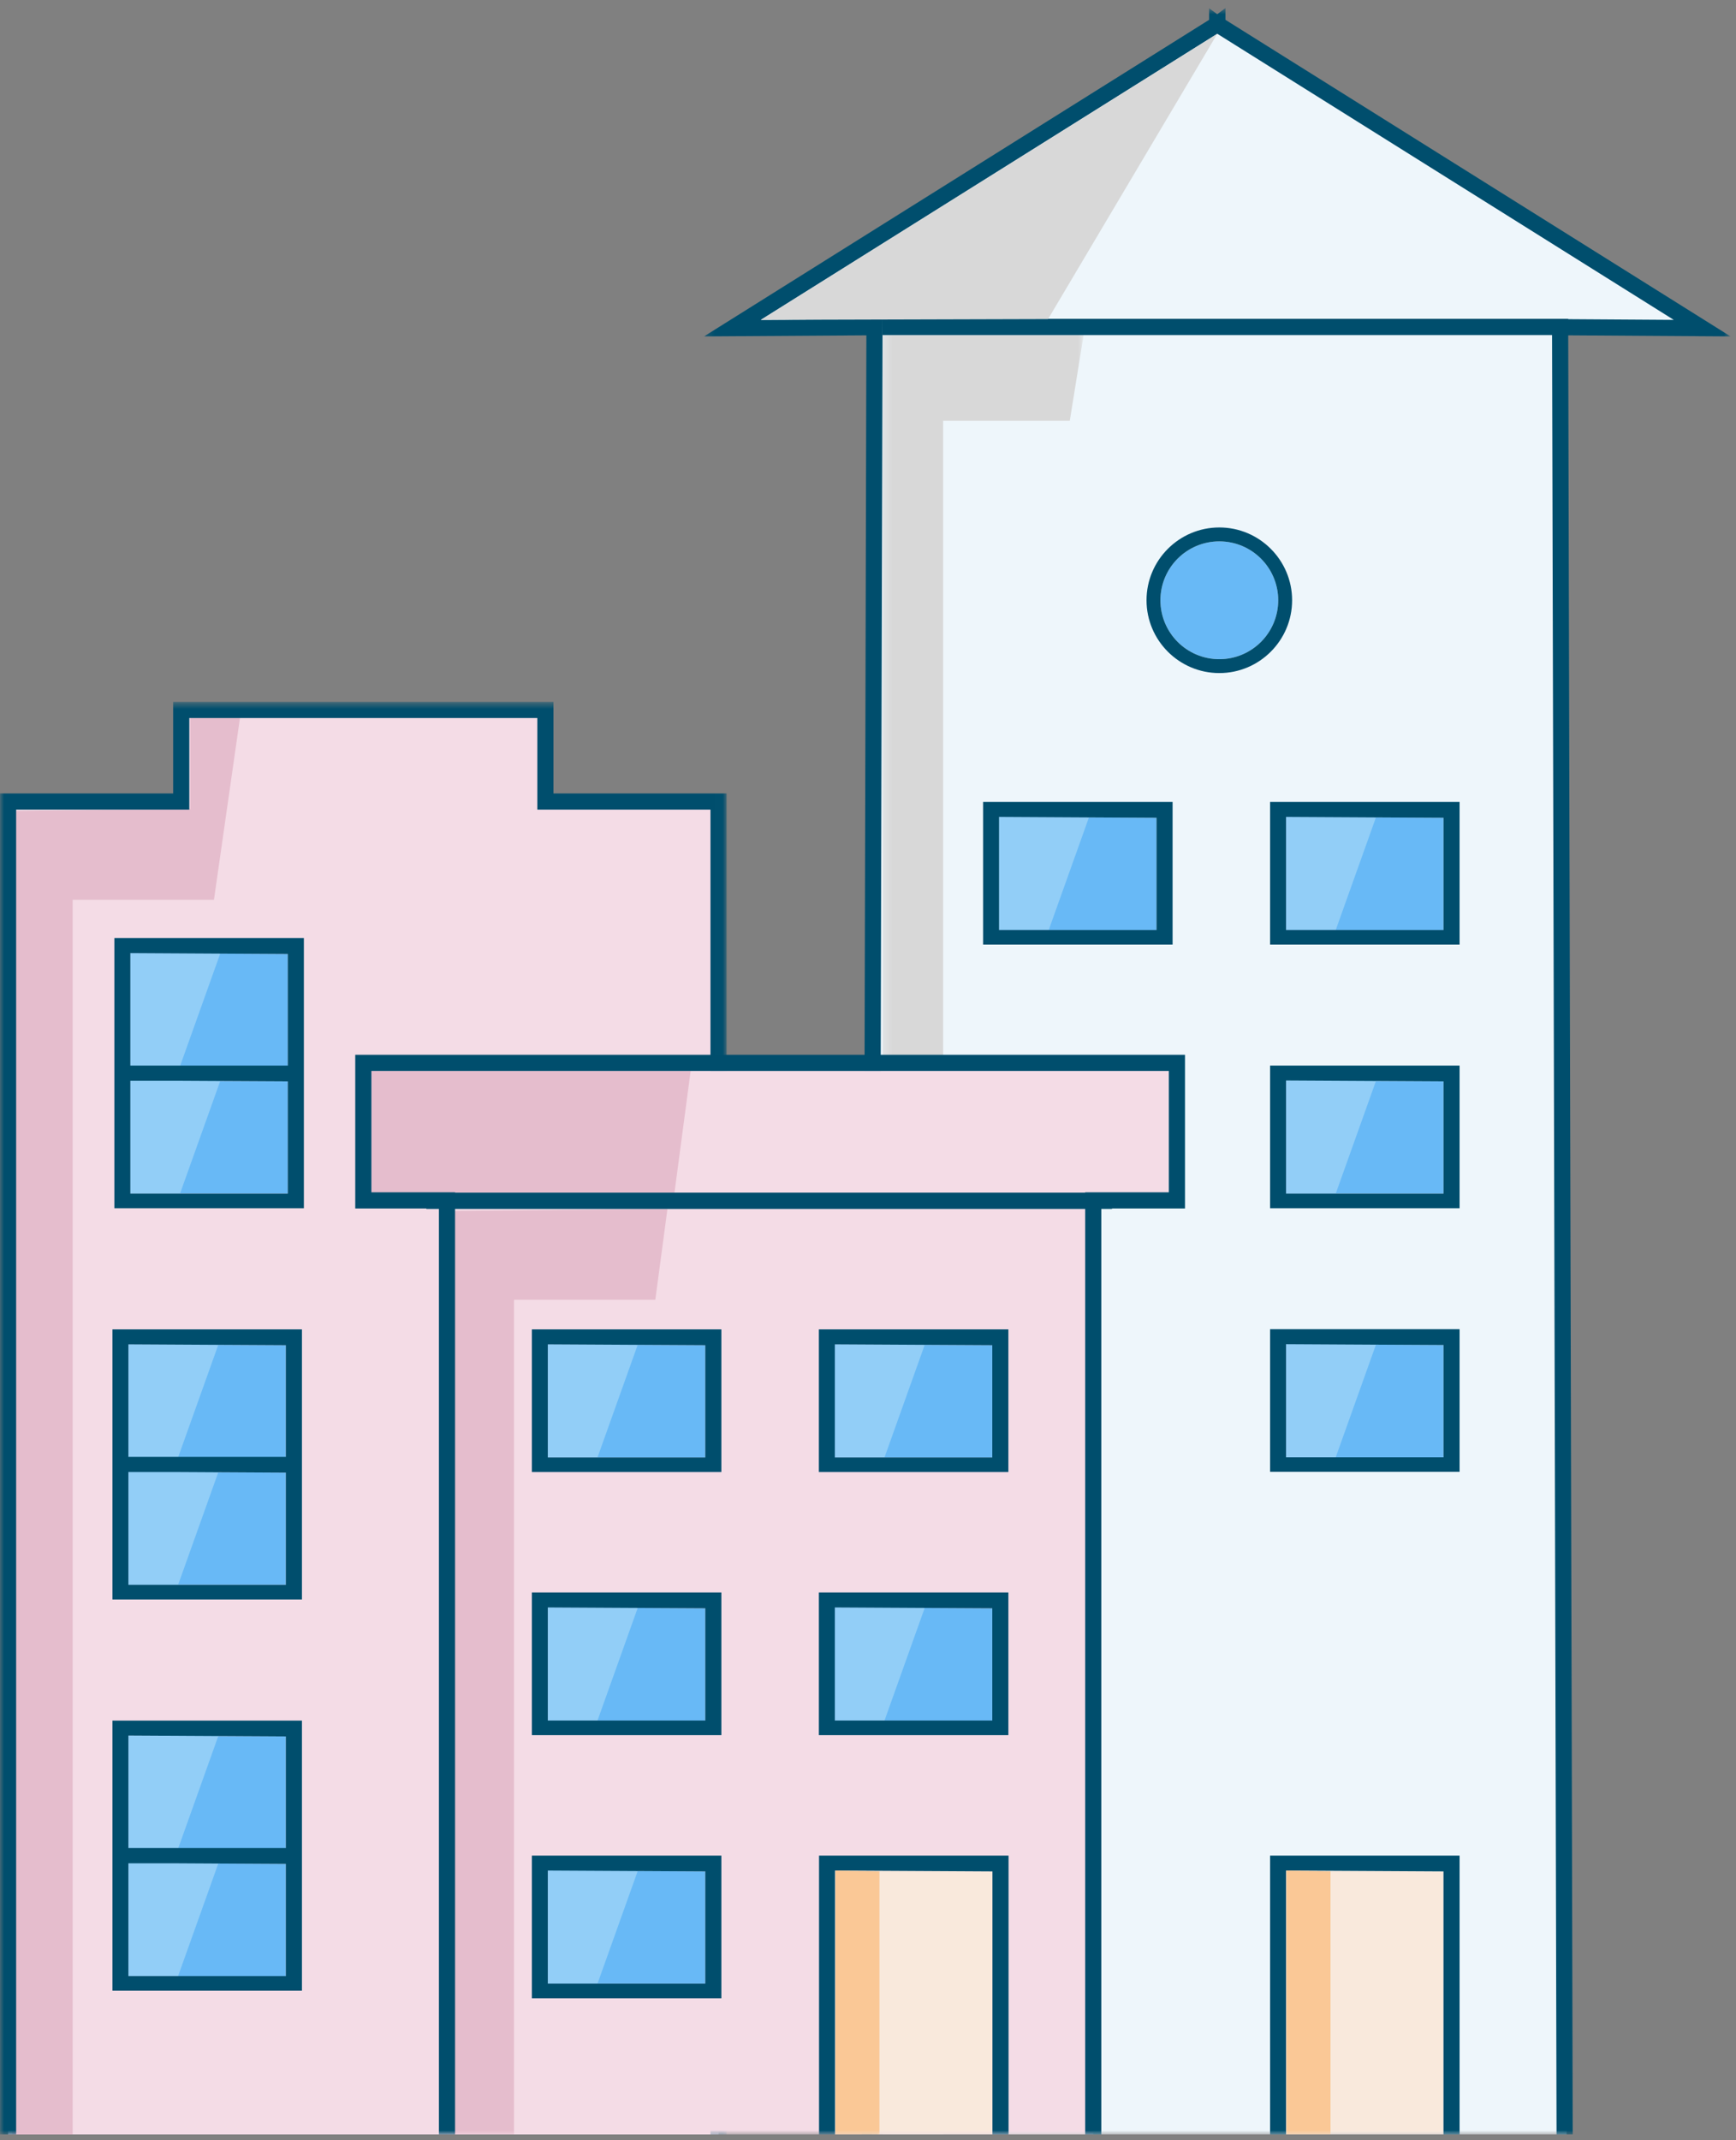
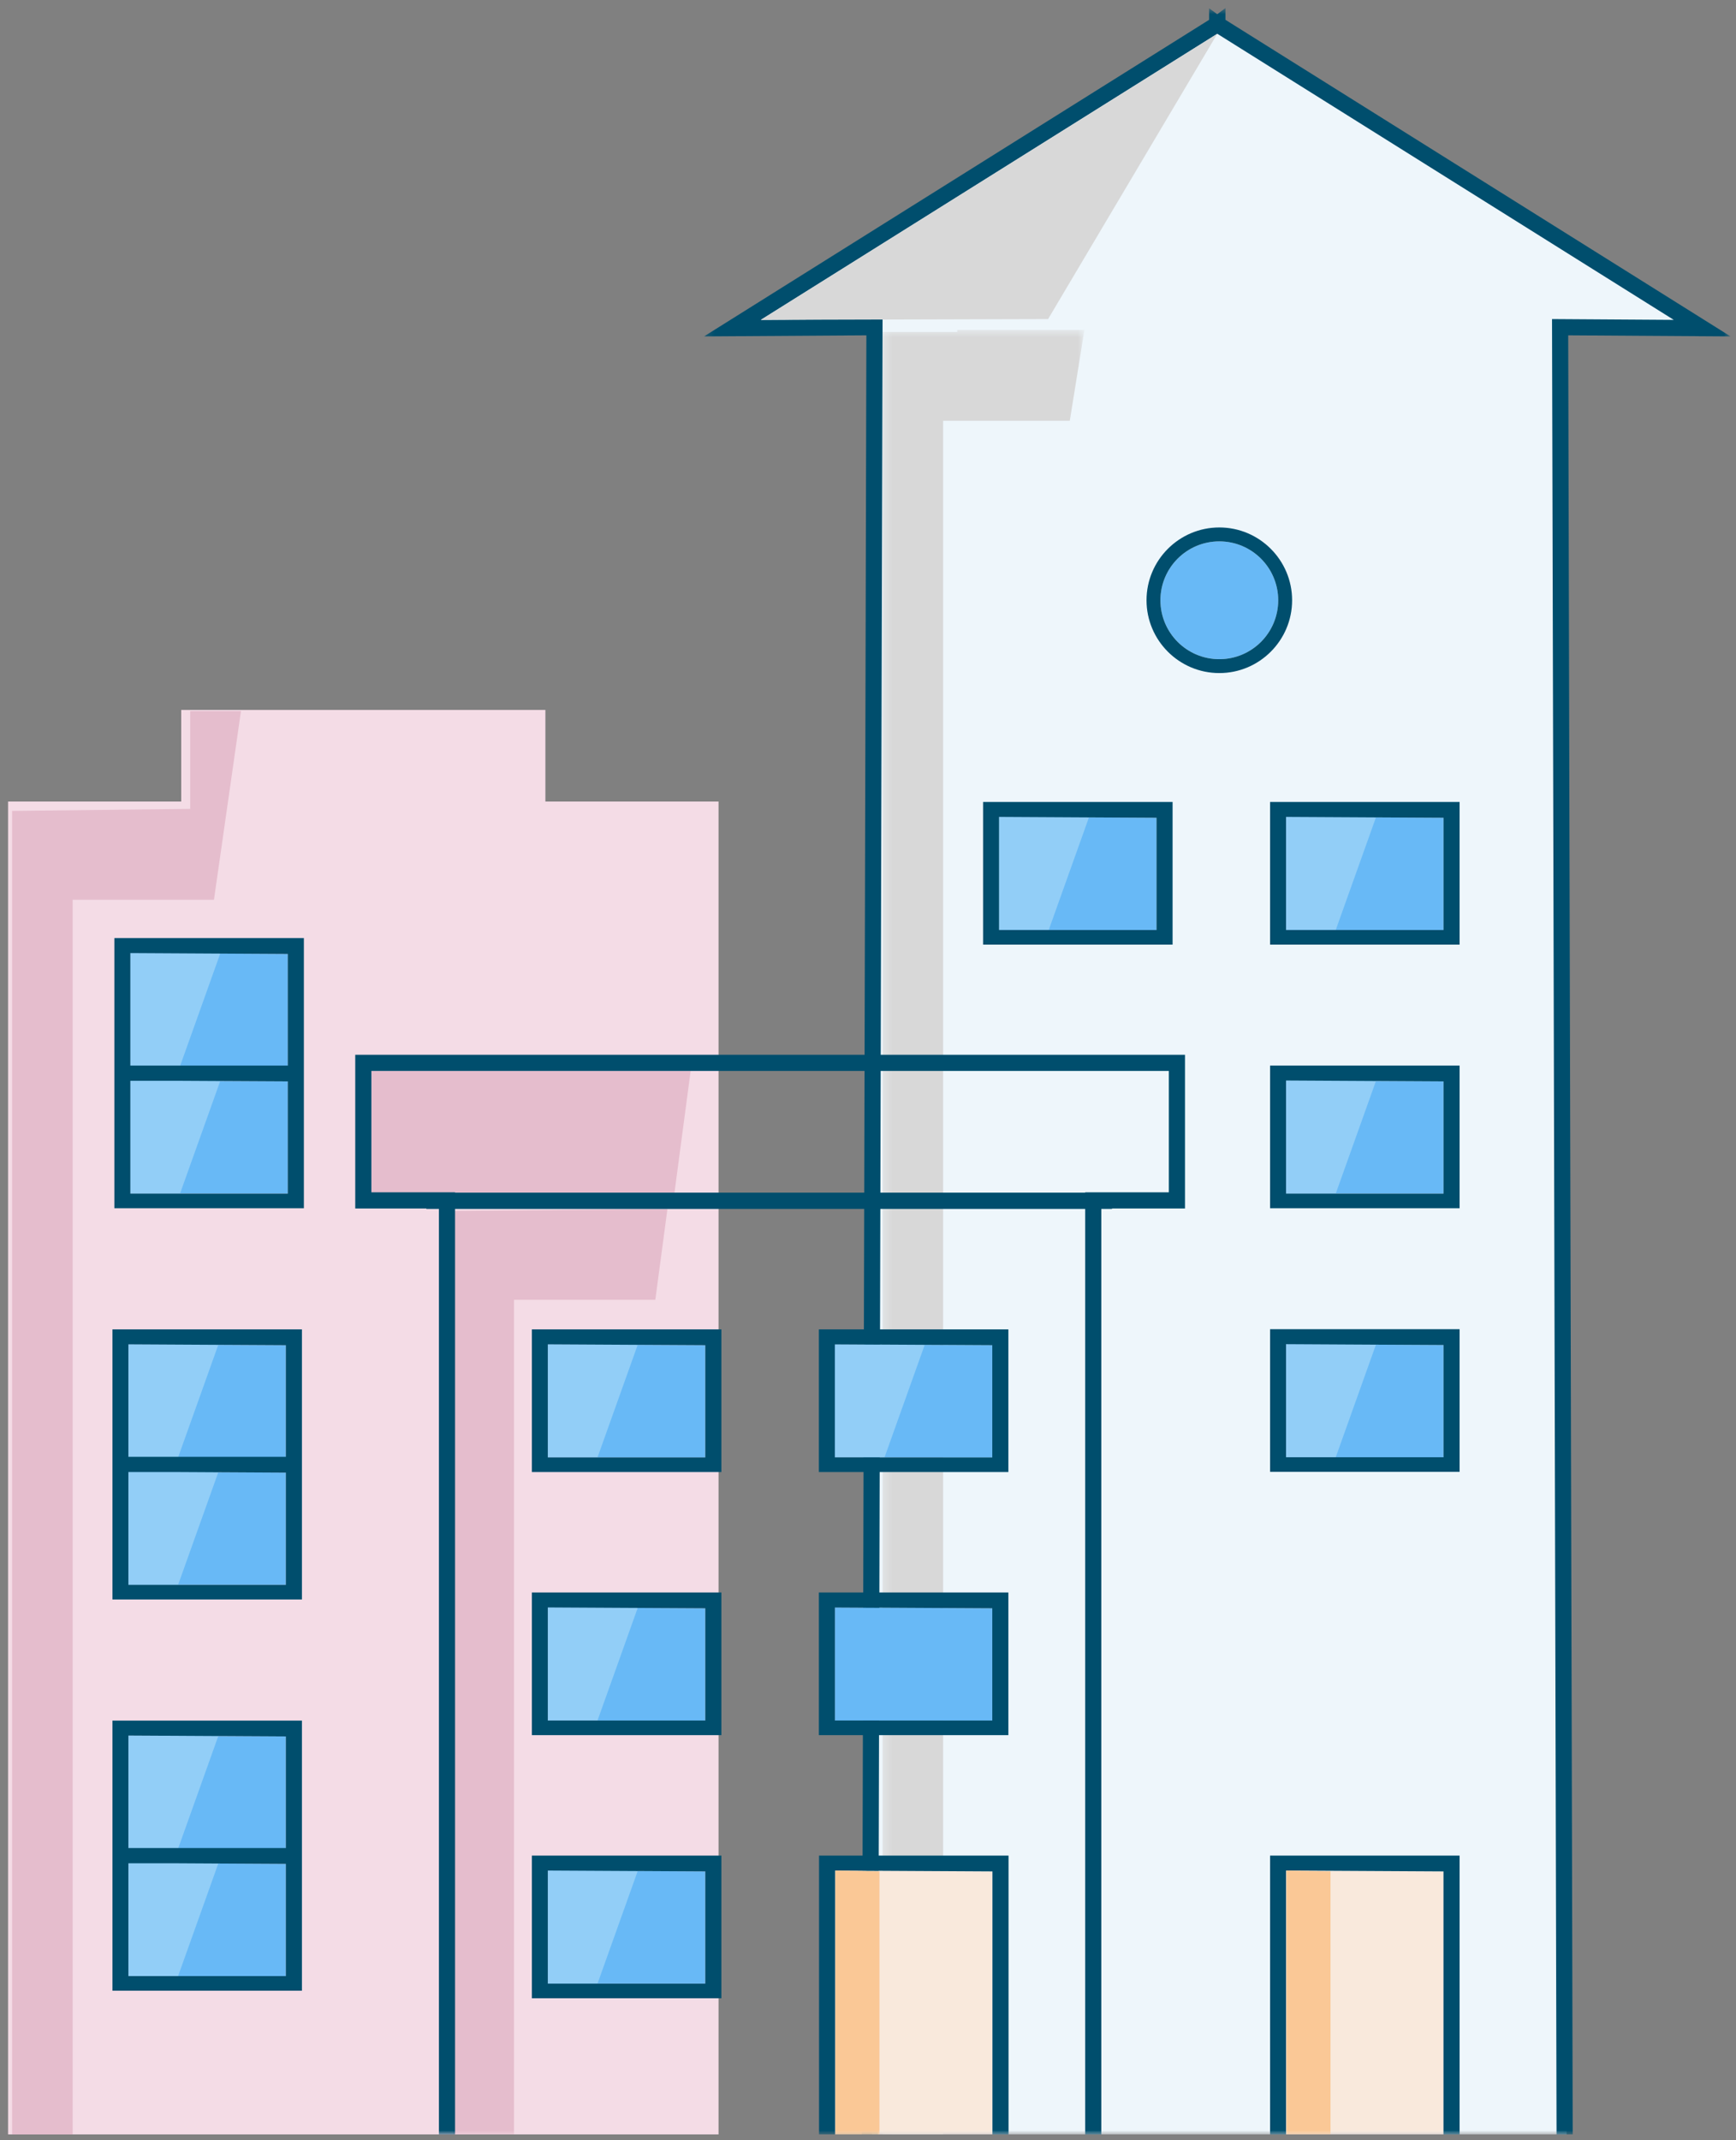
<svg xmlns="http://www.w3.org/2000/svg" xmlns:xlink="http://www.w3.org/1999/xlink" width="215px" height="265px" viewBox="0 0 215 265" version="1.1">
  <rect x="0" y="0" width="215" height="265" fill="#808080" stroke="none" />
  <title>illu_hochhaeuser_polychrome</title>
  <defs>
    <polygon id="path-1" points="0.959 0.723 121.061 0.723 121.061 262 0.959 262" />
    <polygon id="path-3" points="0.303 0.576 25.302 0.576 25.302 224 0.303 224" />
    <polygon id="path-5" points="0 0.63 89.991 0.63 89.991 178 0 178" />
    <polygon id="path-7" points="0.192 0.728 127.326 0.728 127.326 264 0.192 264" />
    <polygon id="path-9" points="0.995 0.327 101.759 0.327 101.759 133 0.995 133" />
    <polygon id="path-11" points="0 264 214.326 264 214.326 0.728 0 0.728" />
  </defs>
  <g id="Symbols" stroke="none" stroke-width="1" fill="none" fill-rule="evenodd">
    <g id="Group-76">
      <polygon id="Fill-1" fill="#F4DCE6" points="22.445 87.903 22.445 99.243 1 99.243 1 264.272 88.991 264.272 88.991 99.243 67.546 99.243 67.546 87.903" />
      <polygon id="Fill-2" fill="#E5BDCD" points="23.558 88.042 23.558 100.152 1.5 100.403 1.5 264.272 8.999 264.272 8.999 111.402 26.498 111.402 29.842 88.042" />
      <g id="Group-75" transform="translate(0, 0.272)">
        <g id="Group-5" transform="translate(90, 2)">
          <mask id="mask-2" fill="white">
            <use xlink:href="#path-1" />
          </mask>
          <g id="Clip-4" />
          <path d="M121.061,38.358 C121.061,38.358 61.435,0.996 61.019,0.736 L61.019,0.723 L61.01,0.73 C61.01,0.73 60.999,0.723 60.999,0.723 L60.999,0.736 C60.584,0.996 0.959,38.358 0.959,38.358 L18.552,38.242 L17.988,262.001 L104.031,262.001 L103.468,38.242 L121.061,38.358 Z" id="Fill-3" fill="#EEF6FB" mask="url(#mask-2)" />
        </g>
        <g id="Group-8" transform="translate(109, 40)">
          <mask id="mask-4" fill="white">
            <use xlink:href="#path-3" />
          </mask>
          <g id="Clip-7" />
          <polygon id="Fill-6" fill="#D8D8D8" mask="url(#mask-4)" points="23.491 11.826 25.302 0.576 9.553 0.576 9.553 0.826 0.303 0.826 0.303 224.001 7.803 224.001 7.803 11.826" />
        </g>
        <g id="Group-11" transform="translate(0, 86)">
          <mask id="mask-6" fill="white">
            <use xlink:href="#path-5" />
          </mask>
          <g id="Clip-10" />
-           <polygon id="Fill-9" fill="#004E6D" mask="url(#mask-6)" points="2 178 2 13.97 23.445 13.97 23.445 2.63 66.546 2.63 66.546 13.97 87.991 13.97 87.991 178 89.991 178 89.991 11.97 68.546 11.97 68.546 0.63 21.445 0.63 21.445 11.97 0 11.97 0 178" />
        </g>
        <g id="Group-14" transform="translate(87, 0)">
          <mask id="mask-8" fill="white">
            <use xlink:href="#path-7" />
          </mask>
          <g id="Clip-13" />
          <path d="M19.742,264 L21.742,264 L22.304,39.234 L7.224,39.334 C18.582,32.218 58.708,7.074 63.759,3.909 C68.805,7.071 108.935,32.217 120.294,39.334 L105.215,39.234 L105.776,264 L107.776,264 L107.22,41.248 L127.326,41.381 L124.341,39.51 C124.341,39.51 70.389,5.703 64.769,2.182 L64.769,0.728 L63.752,1.487 L62.749,0.756 L62.749,2.182 C57.13,5.703 3.178,39.51 3.178,39.51 L0.192,41.381 L20.299,41.248 L19.742,264 Z" id="Fill-12" fill="#004E6D" mask="url(#mask-8)" />
        </g>
        <g id="Group-17" transform="translate(44, 131)">
          <mask id="mask-10" fill="white">
            <use xlink:href="#path-9" />
          </mask>
          <g id="Clip-16" />
-           <polygon id="Fill-15" fill="#F4DCE6" mask="url(#mask-10)" points="101.759 0.327 0.995 0.327 0.995 17.357 11.357 17.357 11.357 133.001 91.397 133.001 91.397 17.357 101.759 17.357" />
        </g>
        <mask id="mask-12" fill="white">
          <use xlink:href="#path-11" />
        </mask>
        <g id="Clip-19" />
-         <polygon id="Fill-18" fill="#004E6D" mask="url(#mask-12)" points="109.303 41.215 194.22 41.215 194.22 39.202 109.303 39.202" />
        <path d="M158.303,74.05 C158.303,78.078 155.038,81.343 151.01,81.343 C146.982,81.343 143.717,78.078 143.717,74.05 C143.717,70.023 146.982,66.757 151.01,66.757 C155.038,66.757 158.303,70.023 158.303,74.05" id="Fill-20" fill="#68B9F6" mask="url(#mask-12)" />
        <path d="M151.01,65.036 C146.039,65.036 141.995,69.08 141.995,74.051 C141.995,79.021 146.039,83.065 151.01,83.065 C155.981,83.065 160.025,79.021 160.025,74.051 C160.025,69.08 155.981,65.036 151.01,65.036 M151.01,66.758 C155.038,66.758 158.303,70.023 158.303,74.051 C158.303,78.079 155.038,81.345 151.01,81.345 C146.982,81.345 143.717,78.079 143.717,74.051 C143.717,70.023 146.982,66.758 151.01,66.758" id="Fill-21" fill="#004E6D" mask="url(#mask-12)" />
        <polygon id="Fill-22" fill="#68B9F6" mask="url(#mask-12)" points="143.229 114.874 123.729 114.874 123.729 100.874 143.229 100.984" />
        <polygon id="Fill-23" fill="#92CEF7" mask="url(#mask-12)" points="129.884 114.874 123.729 114.874 123.729 100.874 134.884 100.874" />
        <polygon id="Fill-24" fill="#68B9F6" mask="url(#mask-12)" points="178.773 114.874 159.274 114.874 159.274 100.874 178.773 100.984" />
        <polygon id="Fill-25" fill="#92CEF7" mask="url(#mask-12)" points="165.429 114.874 159.274 114.874 159.274 100.874 170.429 100.874" />
        <polygon id="Fill-26" fill="#68B9F6" mask="url(#mask-12)" points="87.346 212.753 67.846 212.753 67.846 198.753 87.346 198.863" />
        <polygon id="Fill-27" fill="#92CEF7" mask="url(#mask-12)" points="74.001 212.753 67.846 212.753 67.846 198.753 79.001 198.753" />
        <polygon id="Fill-28" fill="#68B9F6" mask="url(#mask-12)" points="122.891 212.753 103.392 212.753 103.392 198.753 122.891 198.863" />
-         <polygon id="Fill-29" fill="#92CEF7" mask="url(#mask-12)" points="109.546 212.753 103.391 212.753 103.391 198.753 114.546 198.753" />
        <polygon id="Fill-30" fill="#68B9F6" mask="url(#mask-12)" points="87.346 245.331 67.846 245.331 67.846 231.331 87.346 231.44" />
        <polygon id="Fill-31" fill="#92CEF7" mask="url(#mask-12)" points="74.001 245.331 67.846 245.331 67.846 231.331 79.001 231.331" />
        <polygon id="Fill-32" fill="#68B9F6" mask="url(#mask-12)" points="178.773 180.156 159.274 180.156 159.274 166.157 178.773 166.266" />
        <polygon id="Fill-33" fill="#92CEF7" mask="url(#mask-12)" points="165.429 180.156 159.274 180.156 159.274 166.157 170.429 166.157" />
        <polygon id="Fill-34" fill="#68B9F6" mask="url(#mask-12)" points="35.641 131.735 16.142 131.735 16.142 117.735 35.641 117.845" />
        <polygon id="Fill-35" fill="#92CEF7" mask="url(#mask-12)" points="22.296 131.735 16.141 131.735 16.141 117.735 27.296 117.735" />
        <polygon id="Fill-36" fill="#68B9F6" mask="url(#mask-12)" points="35.641 147.515 16.142 147.515 16.142 133.515 35.641 133.625" />
        <polygon id="Fill-37" fill="#92CEF7" mask="url(#mask-12)" points="22.296 147.515 16.141 147.515 16.141 133.515 27.296 133.515" />
        <polygon id="Fill-38" fill="#68B9F6" mask="url(#mask-12)" points="35.401 180.176 15.902 180.176 15.902 166.177 35.401 166.286" />
        <polygon id="Fill-39" fill="#92CEF7" mask="url(#mask-12)" points="22.057 180.176 15.902 180.176 15.902 166.177 27.057 166.177" />
        <polygon id="Fill-40" fill="#68B9F6" mask="url(#mask-12)" points="35.401 195.957 15.902 195.957 15.902 181.958 35.401 182.066" />
        <polygon id="Fill-41" fill="#92CEF7" mask="url(#mask-12)" points="22.057 195.957 15.902 195.957 15.902 181.958 27.057 181.958" />
        <polygon id="Fill-42" fill="#68B9F6" mask="url(#mask-12)" points="35.401 228.619 15.902 228.619 15.902 214.619 35.401 214.729" />
        <polygon id="Fill-43" fill="#92CEF7" mask="url(#mask-12)" points="22.057 228.619 15.902 228.619 15.902 214.619 27.057 214.619" />
        <polygon id="Fill-44" fill="#68B9F6" mask="url(#mask-12)" points="35.401 244.399 15.902 244.399 15.902 230.399 35.401 230.509" />
        <polygon id="Fill-45" fill="#92CEF7" mask="url(#mask-12)" points="22.057 244.399 15.902 244.399 15.902 230.399 27.057 230.399" />
        <polygon id="Fill-46" fill="#D8D8D8" mask="url(#mask-12)" points="150.759 3.91 129.802 39.235 94.224 39.335" />
        <polygon id="Fill-47" fill="#E5BDCD" mask="url(#mask-12)" points="81.16 160.661 82.66 149.411 56.161 149.661 56.161 264.001 63.661 264.001 63.661 160.661" />
        <polygon id="Fill-48" fill="#E5BDCD" mask="url(#mask-12)" points="83.534 147.398 45.996 147.398 45.996 132.327 85.534 132.327" />
        <polygon id="Fill-49" fill="#F9E9DC" mask="url(#mask-12)" points="122.912 264 103.413 264 103.413 231.33 122.912 231.44" />
        <polygon id="Fill-50" fill="#004E6D" mask="url(#mask-12)" points="103.413 264 103.413 231.33 122.912 231.44 122.912 264 124.906 264 124.906 229.478 101.436 229.478 101.436 264" />
        <polygon id="Fill-51" fill="#FAC896" mask="url(#mask-12)" points="108.919 264 103.467 264 103.467 231.33 108.919 231.44" />
        <path d="M16.142,131.662 L16.142,117.734 L35.641,117.846 L35.641,131.662 L16.142,131.662 Z M35.641,133.625 L35.641,147.516 L16.142,147.516 L16.142,133.547 L21.613,133.547 L35.641,133.625 Z M14.165,115.882 L14.165,131.662 L14.165,133.547 L14.165,149.327 L37.635,149.327 L37.635,133.547 L37.635,131.662 L37.635,115.882 L14.165,115.882 Z" id="Fill-52" fill="#004E6D" mask="url(#mask-12)" />
        <path d="M15.902,180.104 L15.902,166.177 L35.401,166.287 L35.401,180.104 L15.902,180.104 Z M35.401,182.067 L35.401,195.957 L15.902,195.957 L15.902,181.988 L21.373,181.988 L35.401,182.067 Z M13.925,164.324 L13.925,180.104 L13.925,181.988 L13.925,197.768 L37.395,197.768 L37.395,181.988 L37.395,180.104 L37.395,164.324 L13.925,164.324 Z" id="Fill-53" fill="#004E6D" mask="url(#mask-12)" />
        <path d="M15.902,228.546 L15.902,214.618 L35.401,214.729 L35.401,228.546 L15.902,228.546 Z M35.401,230.509 L35.401,244.399 L15.902,244.399 L15.902,230.43 L21.373,230.43 L35.401,230.509 Z M13.925,212.766 L13.925,228.546 L13.925,230.43 L13.925,246.209 L37.395,246.209 L37.395,230.43 L37.395,228.546 L37.395,212.766 L13.925,212.766 Z" id="Fill-54" fill="#004E6D" mask="url(#mask-12)" />
        <polygon id="Fill-55" fill="#68B9F6" mask="url(#mask-12)" points="87.346 180.176 67.846 180.176 67.846 166.177 87.346 166.286" />
        <polygon id="Fill-56" fill="#92CEF7" mask="url(#mask-12)" points="74.001 180.176 67.846 180.176 67.846 166.177 79.001 166.177" />
        <polygon id="Fill-57" fill="#68B9F6" mask="url(#mask-12)" points="122.891 180.176 103.392 180.176 103.392 166.177 122.891 166.286" />
        <polygon id="Fill-58" fill="#92CEF7" mask="url(#mask-12)" points="109.546 180.176 103.391 180.176 103.391 166.177 114.546 166.177" />
        <path d="M87.346,180.176 L67.846,180.176 L67.846,166.177 L87.346,166.286 L87.346,180.176 Z M65.87,181.988 L89.34,181.988 L89.34,164.324 L65.87,164.324 L65.87,181.988 Z" id="Fill-59" fill="#004E6D" mask="url(#mask-12)" />
        <path d="M122.891,180.176 L103.392,180.176 L103.392,166.177 L122.891,166.286 L122.891,180.176 Z M101.415,181.988 L124.885,181.988 L124.885,164.324 L101.415,164.324 L101.415,181.988 Z" id="Fill-60" fill="#004E6D" mask="url(#mask-12)" />
        <path d="M87.346,212.753 L67.846,212.753 L67.846,198.753 L87.346,198.863 L87.346,212.753 Z M65.87,214.565 L89.34,214.565 L89.34,196.901 L65.87,196.901 L65.87,214.565 Z" id="Fill-61" fill="#004E6D" mask="url(#mask-12)" />
        <path d="M122.891,212.753 L103.392,212.753 L103.392,198.753 L122.891,198.863 L122.891,212.753 Z M101.415,214.565 L124.885,214.565 L124.885,196.901 L101.415,196.901 L101.415,214.565 Z" id="Fill-62" fill="#004E6D" mask="url(#mask-12)" />
        <path d="M87.346,245.331 L67.846,245.331 L67.846,231.331 L87.346,231.44 L87.346,245.331 Z M65.87,247.143 L89.34,247.143 L89.34,229.478 L65.87,229.478 L65.87,247.143 Z" id="Fill-63" fill="#004E6D" mask="url(#mask-12)" />
        <path d="M143.229,114.874 L123.729,114.874 L123.729,100.874 L143.229,100.984 L143.229,114.874 Z M121.753,116.686 L145.223,116.686 L145.223,99.022 L121.753,99.022 L121.753,116.686 Z" id="Fill-64" fill="#004E6D" mask="url(#mask-12)" />
        <path d="M178.773,114.874 L159.274,114.874 L159.274,100.874 L178.773,100.984 L178.773,114.874 Z M157.297,116.686 L180.767,116.686 L180.767,99.022 L157.297,99.022 L157.297,116.686 Z" id="Fill-65" fill="#004E6D" mask="url(#mask-12)" />
        <polygon id="Fill-66" fill="#68B9F6" mask="url(#mask-12)" points="178.773 147.515 159.274 147.515 159.274 133.515 178.773 133.625" />
        <polygon id="Fill-67" fill="#92CEF7" mask="url(#mask-12)" points="165.429 147.515 159.274 147.515 159.274 133.515 170.429 133.515" />
        <path d="M178.773,147.515 L159.274,147.515 L159.274,133.515 L178.773,133.625 L178.773,147.515 Z M157.297,149.327 L180.767,149.327 L180.767,131.663 L157.297,131.663 L157.297,149.327 Z" id="Fill-68" fill="#004E6D" mask="url(#mask-12)" />
        <path d="M178.773,180.156 L159.274,180.156 L159.274,166.157 L178.773,166.266 L178.773,180.156 Z M157.297,181.968 L180.767,181.968 L180.767,164.304 L157.297,164.304 L157.297,181.968 Z" id="Fill-69" fill="#004E6D" mask="url(#mask-12)" />
        <polygon id="Fill-70" fill="#F9E9DC" mask="url(#mask-12)" points="178.773 264 159.274 264 159.274 231.33 178.773 231.44" />
        <polygon id="Fill-71" fill="#004E6D" mask="url(#mask-12)" points="159.274 264 159.274 231.33 178.773 231.44 178.773 264 180.767 264 180.767 229.478 157.297 229.478 157.297 264" />
        <polygon id="Fill-72" fill="#FAC896" mask="url(#mask-12)" points="164.781 264 159.329 264 159.329 231.33 164.781 231.44" />
        <polygon id="Fill-73" fill="#004E6D" mask="url(#mask-12)" points="54.358 264 56.358 264 56.358 147.356 45.996 147.356 45.996 132.326 144.759 132.326 144.759 147.356 134.397 147.356 134.397 264 136.397 264 136.397 149.356 146.759 149.356 146.759 130.326 43.996 130.326 43.996 149.356 54.358 149.356" />
        <polygon id="Fill-74" fill="#004E6D" mask="url(#mask-12)" points="52.805 149.411 137.722 149.411 137.722 147.398 52.805 147.398" />
      </g>
    </g>
  </g>
</svg>